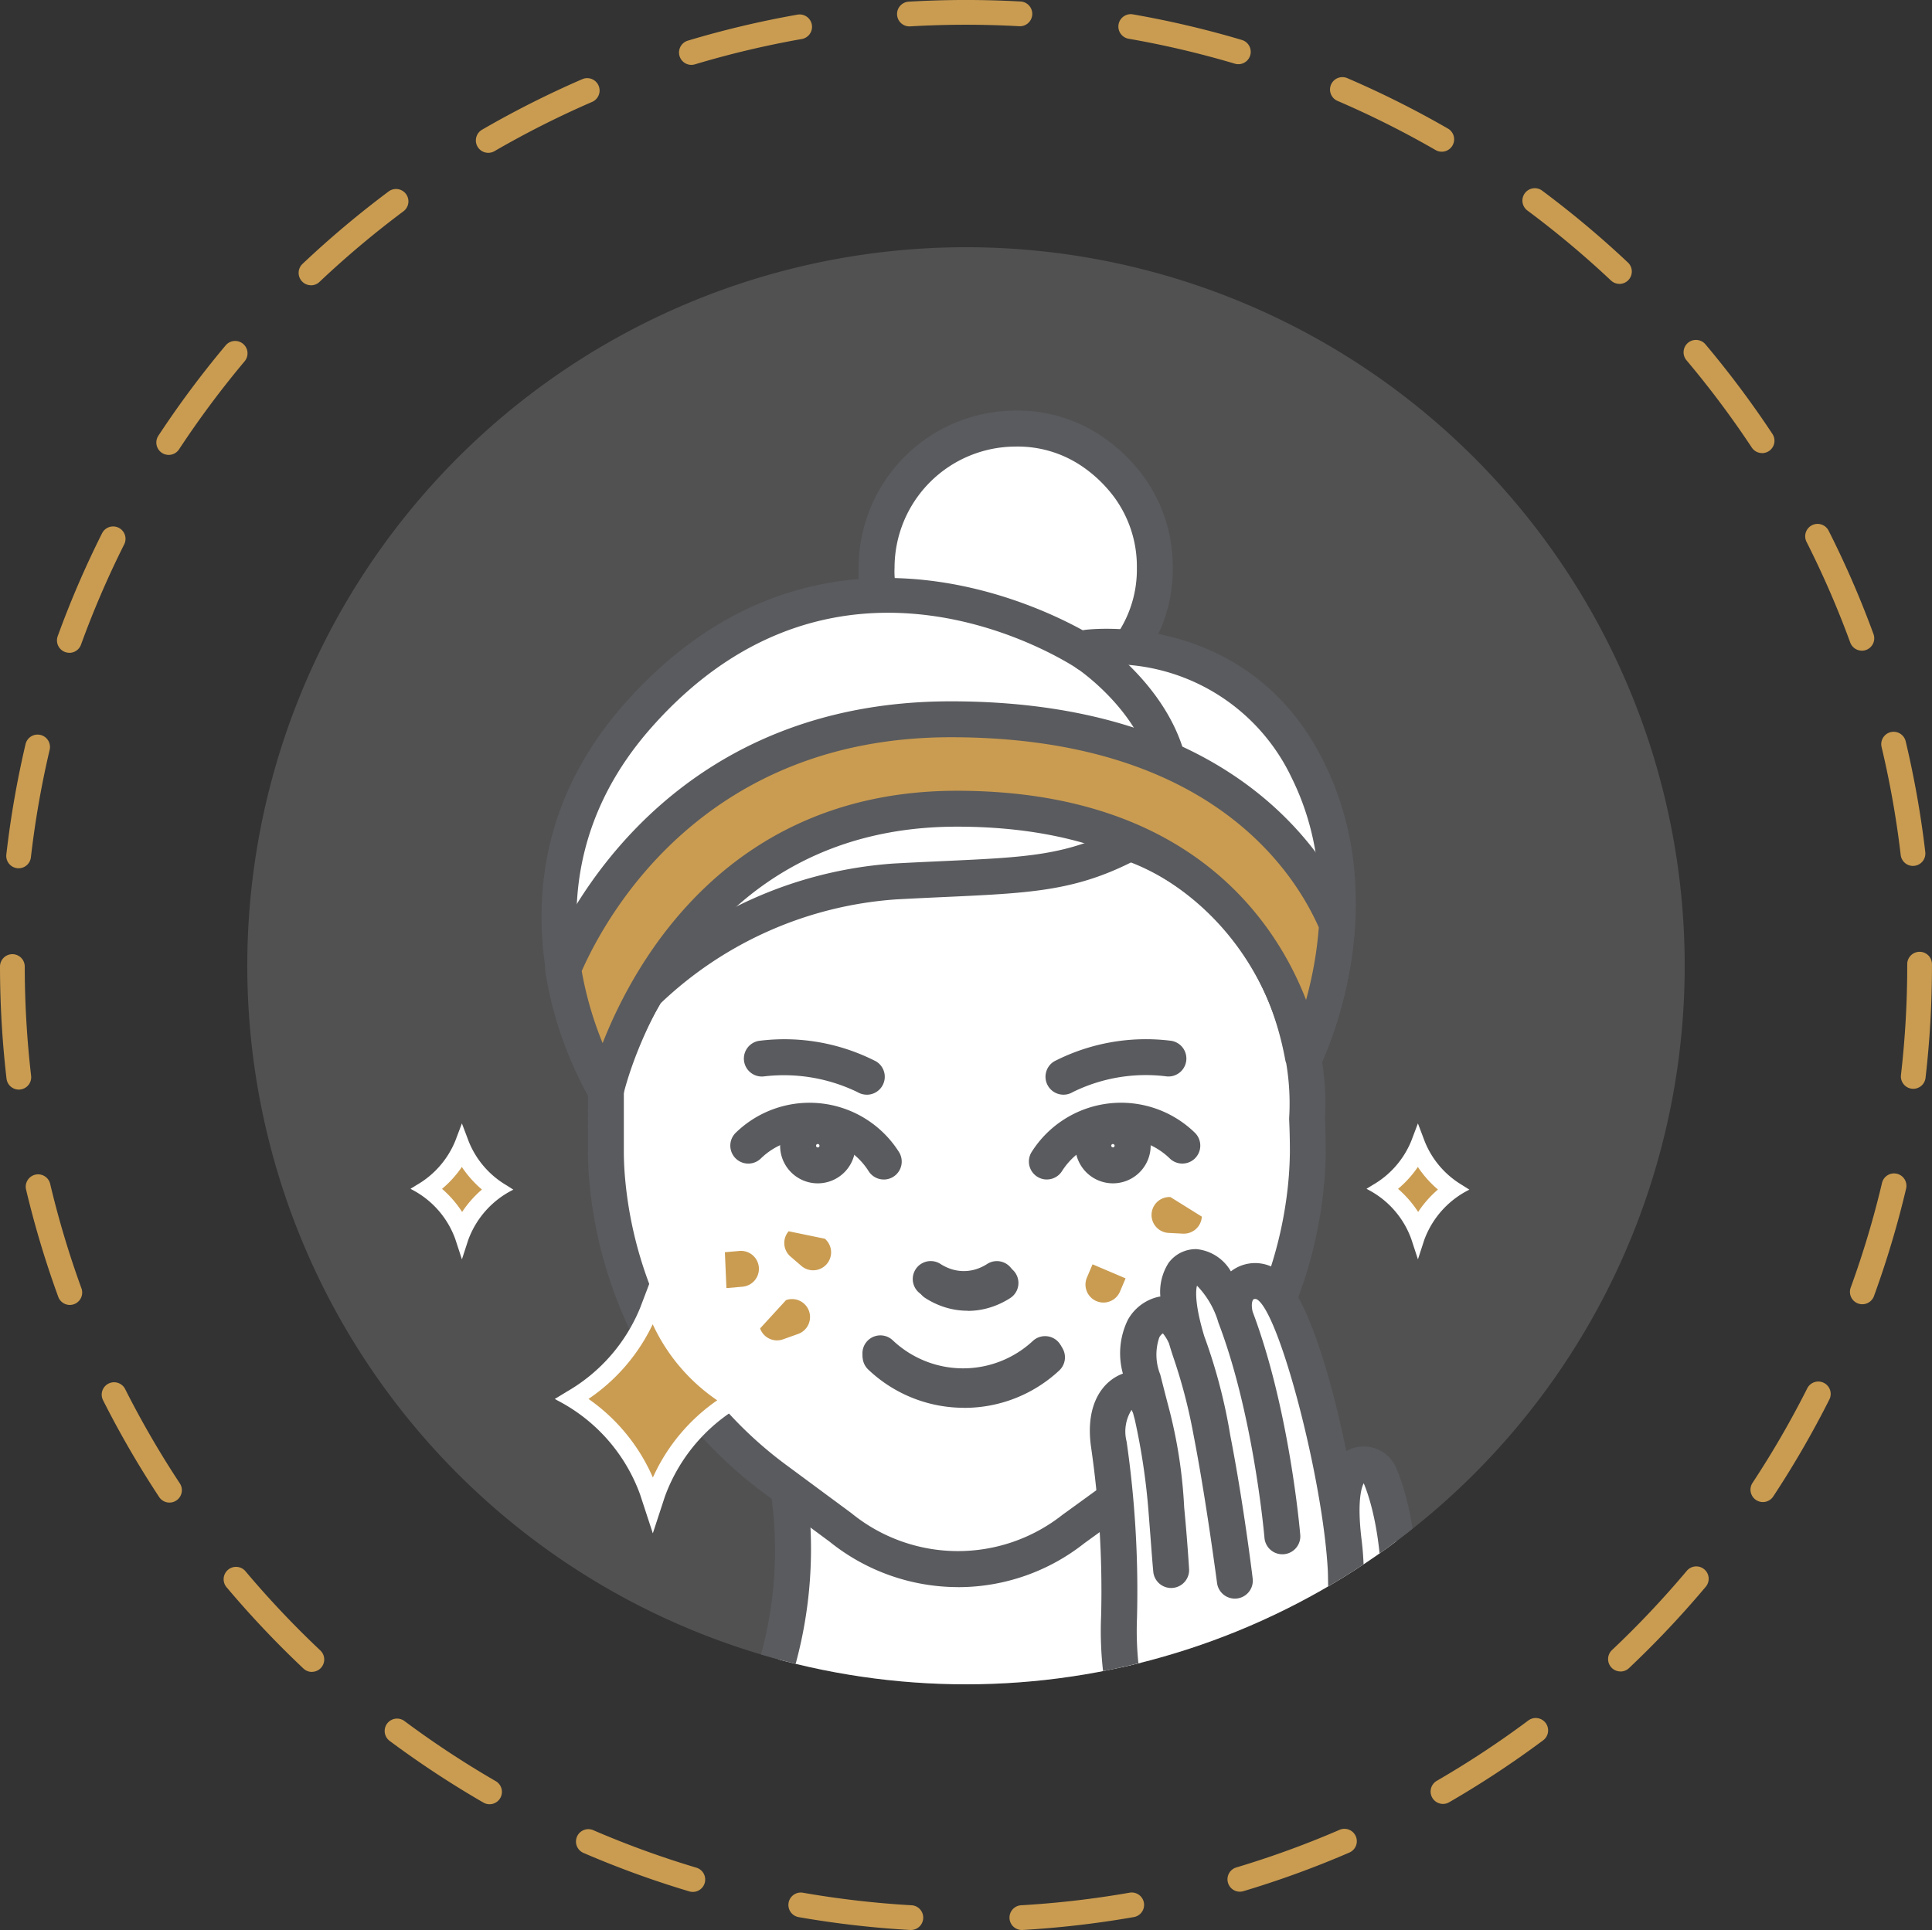
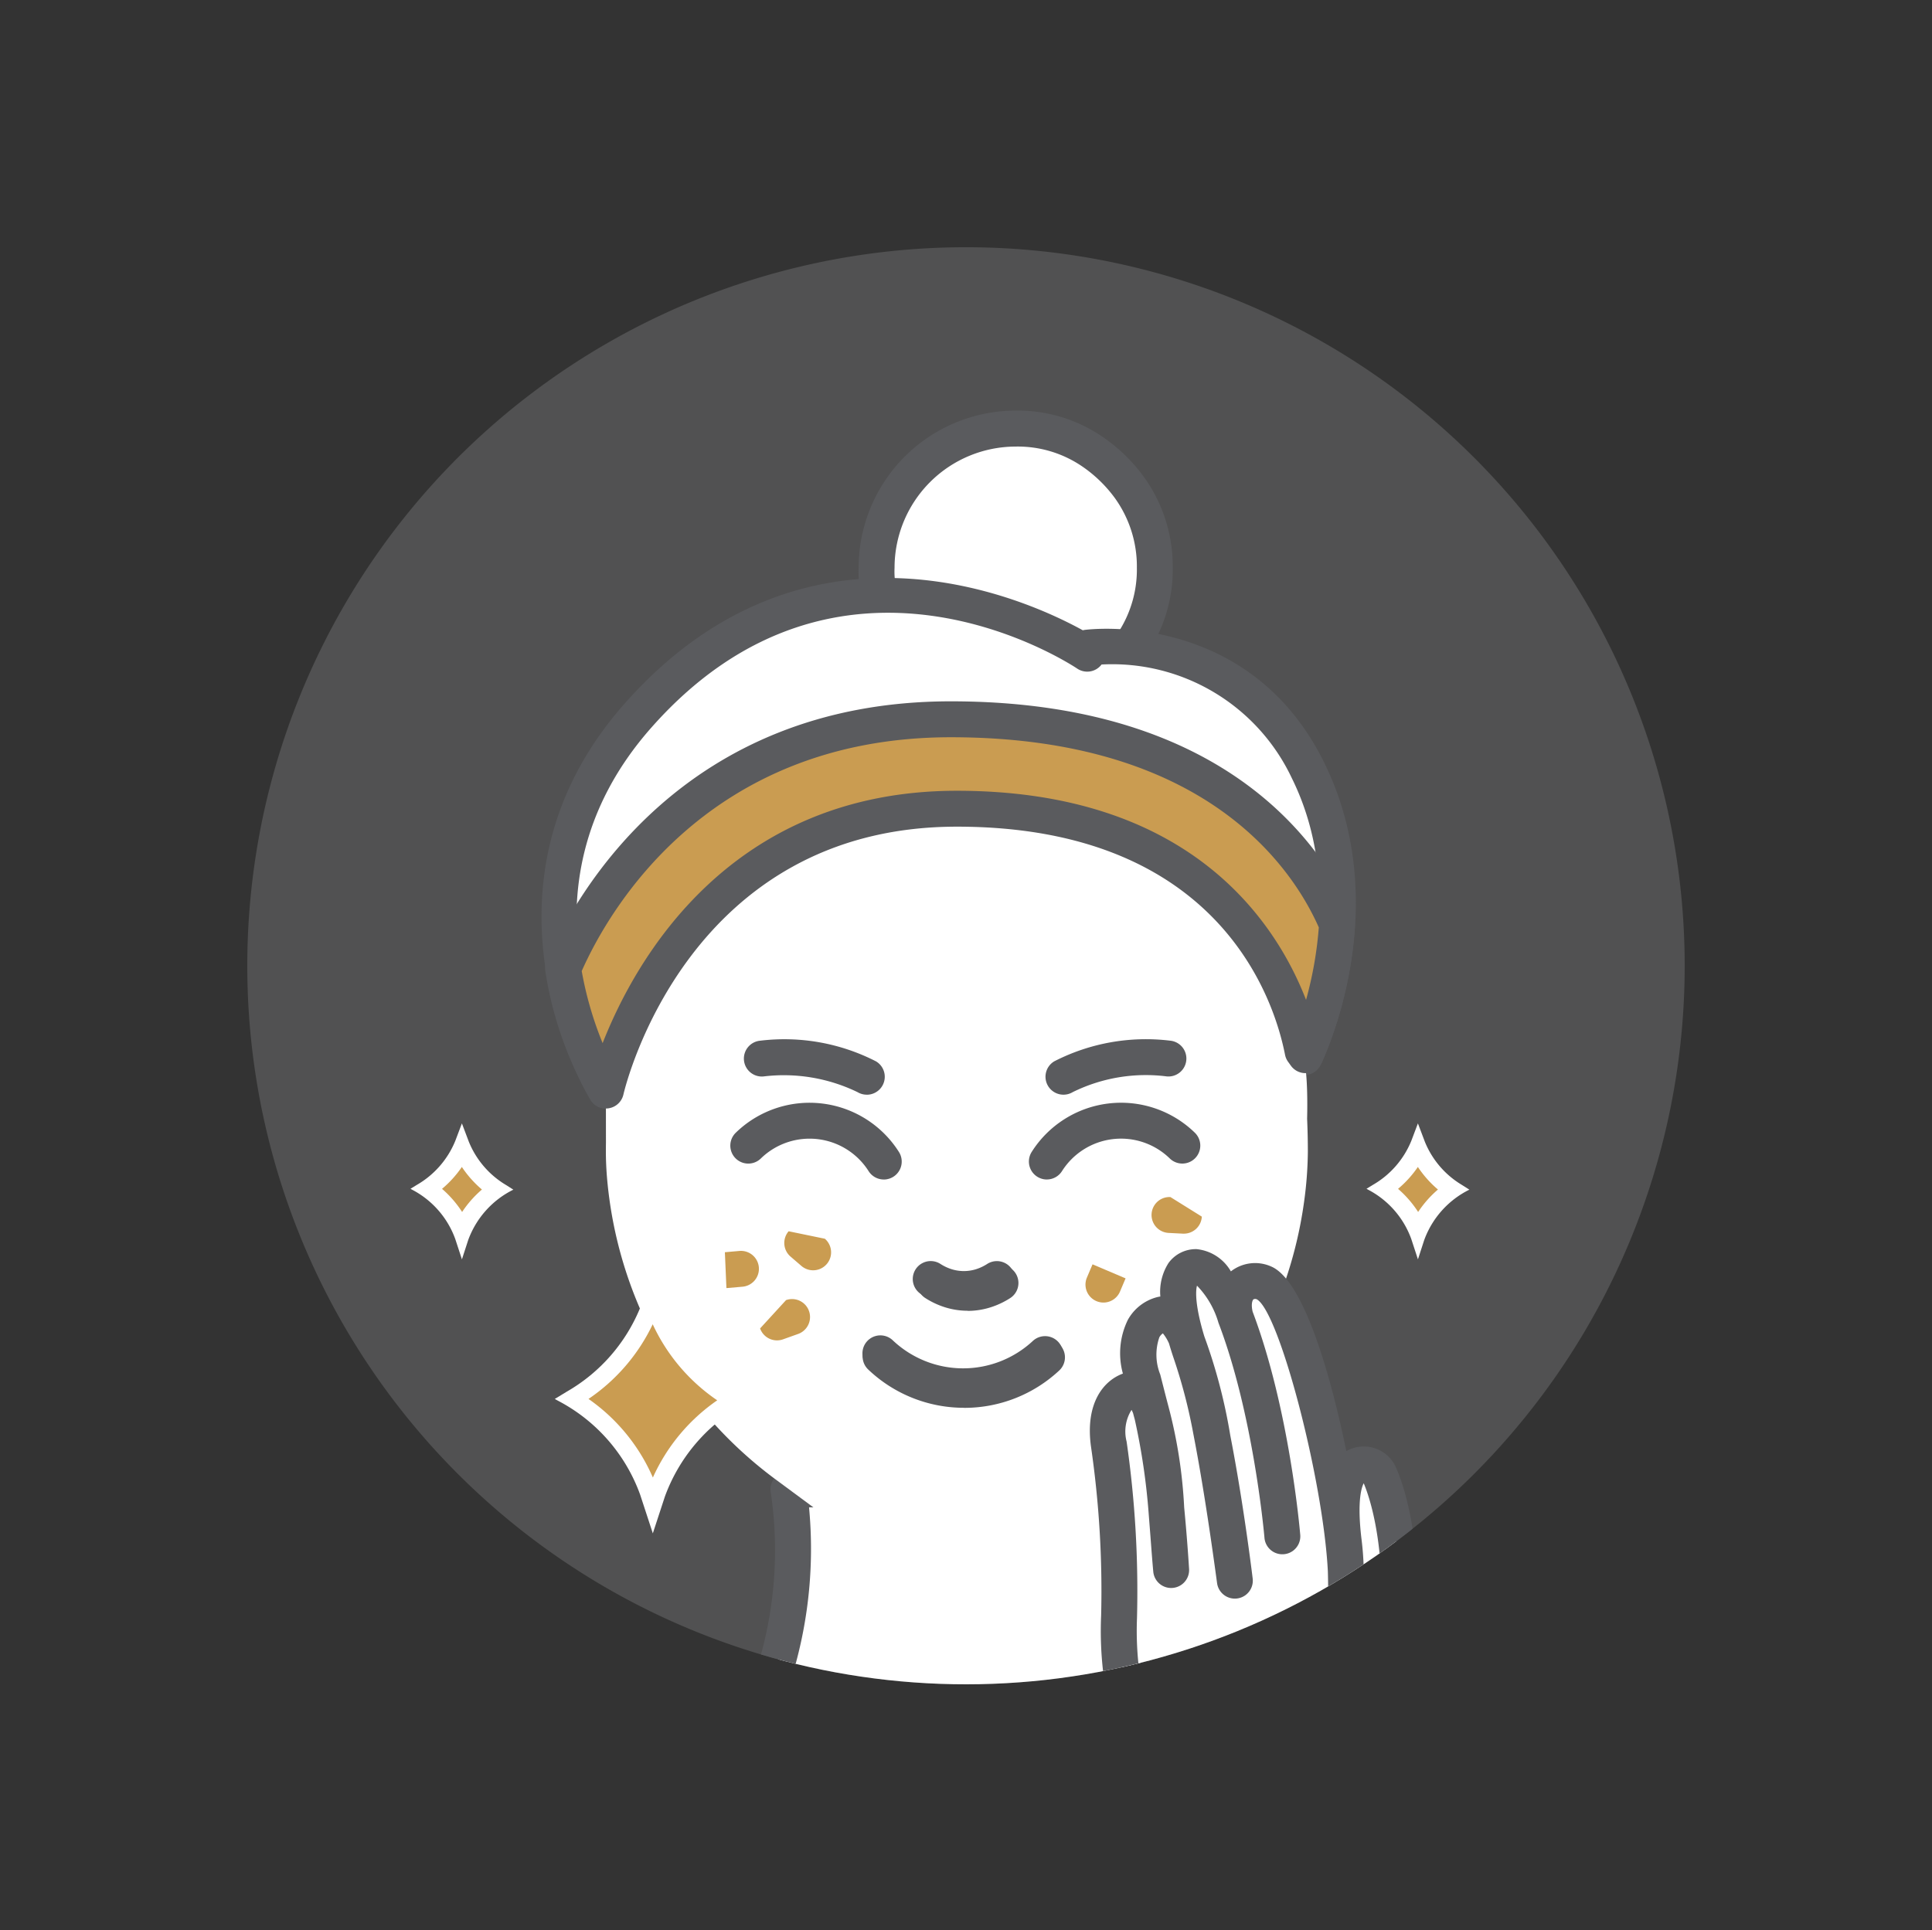
<svg xmlns="http://www.w3.org/2000/svg" id="Ícone-Clínica" width="154" height="153.876" viewBox="0 0 154 153.876">
  <rect x="0" y="0" width="154" height="153.876" fill="#333333" stroke="none" />
  <defs>
    <clipPath id="clip-path">
      <rect id="Retângulo_1362" data-name="Retângulo 1362" width="154" height="153.876" fill="none" />
    </clipPath>
    <clipPath id="clip-path-3">
      <rect id="Retângulo_1359" data-name="Retângulo 1359" width="114.585" height="114.585" fill="none" />
    </clipPath>
    <clipPath id="clip-path-4">
      <path id="Caminho_4774" data-name="Caminho 4774" d="M200.052,251.14a57.288,57.288,0,1,0,62.881-51.086,57.883,57.883,0,0,0-5.967-.309,57.3,57.3,0,0,0-56.914,51.395" transform="translate(-199.743 -199.745)" fill="none" />
    </clipPath>
  </defs>
  <g id="Grupo_5033" data-name="Grupo 5033" clip-path="url(#clip-path)">
    <g id="Grupo_5026" data-name="Grupo 5026" transform="translate(0 0)">
      <g id="Grupo_5025" data-name="Grupo 5025" clip-path="url(#clip-path)">
        <g id="Grupo_5024" data-name="Grupo 5024" transform="translate(19.708 19.707)" opacity="0.2">
          <g id="Grupo_5023" data-name="Grupo 5023">
            <g id="Grupo_5022" data-name="Grupo 5022" clip-path="url(#clip-path-3)">
              <path id="Caminho_4739" data-name="Caminho 4739" d="M200.051,251.14a57.288,57.288,0,1,1,51.086,62.881,57.288,57.288,0,0,1-51.086-62.881" transform="translate(-199.743 -199.745)" fill="#c7c9cb" />
            </g>
          </g>
        </g>
      </g>
    </g>
    <g id="Grupo_5029" data-name="Grupo 5029" transform="translate(19.708 19.708)">
      <g id="Grupo_5028" data-name="Grupo 5028" clip-path="url(#clip-path-4)">
        <path id="Caminho_4740" data-name="Caminho 4740" d="M708.357,359.483a7.529,7.529,0,0,1-.188-2.045,11.086,11.086,0,0,1,11.087-11.087,10.568,10.568,0,0,1,6.065,1.8,12.06,12.06,0,0,1,3.012,2.915,10.807,10.807,0,0,1,2.01,6.368,10.573,10.573,0,0,1-1.85,6.134c-.964,1.362-18.841.479-20.135-4.089" transform="translate(-658.005 -331.886)" fill="#fff" />
        <path id="Caminho_4741" data-name="Caminho 4741" d="M711.467,352.519a58.546,58.546,0,0,1-7.979-.7c-5.69-.976-8.914-2.667-9.582-5.025a8.845,8.845,0,0,1-.242-2.436,12.532,12.532,0,0,1,12.518-12.518,11.956,11.956,0,0,1,6.883,2.061,13.411,13.411,0,0,1,3.353,3.249,12.182,12.182,0,0,1,2.282,7.208,11.952,11.952,0,0,1-2.113,6.961c-.648.915-2.768,1.195-5.119,1.2m-5.286-17.811a9.666,9.666,0,0,0-9.655,9.655,6.472,6.472,0,0,0,.134,1.655c.045.16.309.736,1.8,1.436,4.708,2.214,14.146,2.483,15.957,1.976a9.19,9.19,0,0,0,1.424-5.067,9.338,9.338,0,0,0-1.738-5.528,10.669,10.669,0,0,0-2.671-2.58,9.111,9.111,0,0,0-5.247-1.548" transform="translate(-644.93 -318.811)" fill="#5a5b5e" />
        <path id="Caminho_4742" data-name="Caminho 4742" d="M511.02,517.907s5.775-11.779.262-22.9c-5.682-11.46-17.58-9.745-17.58-9.745v.48s-19.747-13.231-35.807,4.932c-12.487,14.122-2.564,29.9-2.564,29.9Z" transform="translate(-426.743 -453.331)" fill="#fff" />
        <path id="Caminho_4743" data-name="Caminho 4743" d="M442.618,509.349a1.428,1.428,0,0,1-1.212-.669c-.1-.167-10.342-16.854,2.7-31.609,14.441-16.332,31.931-8.386,36.527-5.852a1.425,1.425,0,0,1,.148-.029c.129-.019,12.995-1.722,19.067,10.525,5.761,11.619-.01,23.658-.259,24.165a1.431,1.431,0,0,1-2.57-1.26c.088-.181,5.371-11.335.265-21.633a15.824,15.824,0,0,0-15.155-9.038,1.432,1.432,0,0,1-1.939.327c-.764-.509-18.919-12.295-33.938,4.691-11.606,13.126-2.8,27.581-2.424,28.19a1.432,1.432,0,0,1-1.213,2.191" transform="translate(-414.031 -440.676)" fill="#5a5b5e" />
        <path id="Caminho_4744" data-name="Caminho 4744" d="M611.834,1220.911a12.453,12.453,0,0,0,1.5-3.27,32.476,32.476,0,0,0,.978-14.148h27.21a32.474,32.474,0,0,0,.978,14.148,12.449,12.449,0,0,0,1.5,3.27Z" transform="translate(-571.175 -1104.458)" fill="#fff" />
        <path id="Caminho_4745" data-name="Caminho 4745" d="M630.928,1209.269a1.43,1.43,0,0,1-1.2-.652,13.934,13.934,0,0,1-1.674-3.643,34.932,34.932,0,0,1-1.247-13.122H602.879a34.929,34.929,0,0,1-1.247,13.121,13.932,13.932,0,0,1-1.674,3.644,1.431,1.431,0,1,1-2.4-1.558,11.069,11.069,0,0,0,1.329-2.9,31.389,31.389,0,0,0,.946-13.463,1.433,1.433,0,0,1,1.4-1.71h27.21a1.431,1.431,0,0,1,1.4,1.712,31.392,31.392,0,0,0,.947,13.462,11.072,11.072,0,0,0,1.329,2.9,1.432,1.432,0,0,1-1.2,2.211" transform="translate(-558.099 -1091.384)" fill="#5a5b5e" />
        <path id="Caminho_4746" data-name="Caminho 4746" d="M531.217,681.176c-5.389,2.831-9.074,2.544-18.707,3.067A31.61,31.61,0,0,0,492.765,693c-1.665,2.283-3.286,7.157-3.286,7.157l.005,4.884q-.005.383-.005.764c0,.581.025,1.2.072,1.834a33.436,33.436,0,0,0,13.559,24.355l5.1,3.773a14.914,14.914,0,0,0,18.564.085l4.735-3.431a33.5,33.5,0,0,0,13.624-22.64,30.714,30.714,0,0,0,.3-3.977q0-1.323-.059-2.653s.12-3.785-.332-4.936c-2.511-13.709-13.822-17.038-13.822-17.038" transform="translate(-460.892 -633.675)" fill="#fff" />
-         <path id="Caminho_4747" data-name="Caminho 4747" d="M504.482,727.43a16.337,16.337,0,0,1-10.245-3.623l-5.052-3.739a34.8,34.8,0,0,1-14.135-25.4c-.05-.69-.076-1.342-.076-1.938q0-.391.005-.783l-.005-4.864a1.433,1.433,0,0,1,.073-.453c.069-.208,1.712-5.114,3.488-7.548a1.43,1.43,0,0,1,.174-.2,33.132,33.132,0,0,1,20.651-9.144c1.451-.079,2.768-.139,3.976-.195,6.759-.311,9.844-.452,14.142-2.71a1.431,1.431,0,0,1,1.07-.106c.495.146,12.125,3.726,14.8,18.041a20.825,20.825,0,0,1,.377,5.3c.038.884.058,1.78.058,2.663a32.089,32.089,0,0,1-.313,4.166,35.064,35.064,0,0,1-14.2,23.61l-4.735,3.431a16.211,16.211,0,0,1-10.054,3.495m-26.645-40.116,0,4.648c0,.269,0,.518,0,.766,0,.527.023,1.109.068,1.73a31.944,31.944,0,0,0,12.983,23.309l5.1,3.773a13.44,13.44,0,0,0,16.826.112l4.781-3.466a32.188,32.188,0,0,0,13.045-21.67,29.241,29.241,0,0,0,.288-3.788c0-.859-.019-1.73-.058-2.59,0-.036,0-.073,0-.109a19.185,19.185,0,0,0-.234-4.367,1.422,1.422,0,0,1-.076-.265c-2.043-11.152-10.145-14.926-12.3-15.745-4.581,2.282-8.077,2.443-14.786,2.751-1.2.055-2.51.115-3.953.194a30.238,30.238,0,0,0-18.741,8.273,32.171,32.171,0,0,0-2.937,6.445" transform="translate(-447.818 -620.599)" fill="#5a5b5e" />
-         <path id="Caminho_4748" data-name="Caminho 4748" d="M872.049,527.583a1.431,1.431,0,0,1-1.431-1.432c0-5.655-6.034-9.749-6.1-9.79a1.431,1.431,0,0,1,1.583-2.385c.3.2,7.38,4.97,7.375,12.177a1.431,1.431,0,0,1-1.431,1.43" transform="translate(-798.356 -482.758)" fill="#5a5b5e" />
        <path id="Caminho_4749" data-name="Caminho 4749" d="M704.766,1084.563a10.974,10.974,0,0,1-7.58-3.021,1.431,1.431,0,0,1,1.969-2.078,8.157,8.157,0,0,0,11.167.052,1.431,1.431,0,0,1,1.95,2.1,10.983,10.983,0,0,1-7.506,2.952" transform="translate(-647.702 -992.312)" fill="#5a5b5e" />
        <path id="Caminho_4750" data-name="Caminho 4750" d="M832.7,897.218a1.432,1.432,0,0,1-1.207-2.2,8.431,8.431,0,0,1,13.006-1.528,1.431,1.431,0,0,1-2,2.051,5.569,5.569,0,0,0-8.592,1.01,1.43,1.43,0,0,1-1.21.665" transform="translate(-768.964 -822.886)" fill="#5a5b5e" />
-         <path id="Caminho_4751" data-name="Caminho 4751" d="M871.715,901.4a3.006,3.006,0,1,1,.326-.017,3.058,3.058,0,0,1-.326.017m0-3.136a.139.139,0,0,0-.131.151.152.152,0,0,0,.151.121.154.154,0,0,0,.121-.15.156.156,0,0,0-.141-.122" transform="translate(-802.716 -826.762)" fill="#5a5b5e" />
        <path id="Caminho_4752" data-name="Caminho 4752" d="M602.265,897.217a1.43,1.43,0,0,1-1.21-.665,5.569,5.569,0,0,0-8.592-1.01,1.431,1.431,0,0,1-2-2.051,8.431,8.431,0,0,1,13.006,1.528,1.431,1.431,0,0,1-1.207,2.2" transform="translate(-551.525 -822.885)" fill="#5a5b5e" />
-         <path id="Caminho_4753" data-name="Caminho 4753" d="M633.248,901.4a3,3,0,1,1,2.98-2.68,3,3,0,0,1-2.98,2.68m-.138-3.014a.137.137,0,0,0,.122.15.135.135,0,0,0,.151-.122.137.137,0,0,0-.122-.15.135.135,0,0,0-.151.122" transform="translate(-587.77 -826.761)" fill="#5a5b5e" />
        <path id="Caminho_4754" data-name="Caminho 4754" d="M846.081,844.471a1.431,1.431,0,0,1-.741-2.657,16.008,16.008,0,0,1,9.239-1.65,1.431,1.431,0,1,1-.267,2.85,13.178,13.178,0,0,0-7.492,1.251,1.425,1.425,0,0,1-.739.206" transform="translate(-781.018 -776.901)" fill="#5a5b5e" />
        <path id="Caminho_4755" data-name="Caminho 4755" d="M610.781,844.472a1.426,1.426,0,0,1-.733-.2,13.461,13.461,0,0,0-7.5-1.254,1.431,1.431,0,1,1-.267-2.85,16,16,0,0,1,9.239,1.65,1.431,1.431,0,0,1-.741,2.657" transform="translate(-561.396 -776.902)" fill="#5a5b5e" />
        <path id="Caminho_4756" data-name="Caminho 4756" d="M744.856,1025.831a6.078,6.078,0,0,1-1.855-.291,6.5,6.5,0,0,1-1.53-.725,1.431,1.431,0,1,1,1.547-2.409,3.636,3.636,0,0,0,.855.407,3.217,3.217,0,0,0,1.974,0,3.638,3.638,0,0,0,.848-.4,1.431,1.431,0,1,1,1.547,2.409,6.509,6.509,0,0,1-1.515.72,6.075,6.075,0,0,1-1.87.3" transform="translate(-687.428 -941.034)" fill="#5a5b5e" />
        <path id="Caminho_4757" data-name="Caminho 4757" d="M516.58,597.573c-2.986-7.068-11.321-16.343-30.777-16.343-18.461,0-27.524,11.984-30.875,19.811l-.04.049a28.35,28.35,0,0,0,3.413,9.743s5.173-22.472,27.976-22.472c22.334,0,26.782,15.341,27.563,19.341l.223.311a31.251,31.251,0,0,0,2.518-10.439" transform="translate(-429.714 -543.59)" fill="#ca9c51" />
        <path id="Caminho_4758" data-name="Caminho 4758" d="M445.225,599.188a1.43,1.43,0,0,1-1.19-.636,29.545,29.545,0,0,1-3.636-10.314,1.431,1.431,0,0,1,.2-.987c2.185-5.02,10.692-20.527,32.126-20.527,22.4,0,29.909,12.041,32.1,17.217a1.432,1.432,0,0,1,.11.646,32.849,32.849,0,0,1-2.645,10.947,1.431,1.431,0,0,1-2.464.238l-.223-.311a1.431,1.431,0,0,1-.242-.56c-.832-4.266-5.178-18.184-26.158-18.184-21.364,0-26.378,20.491-26.581,21.363a1.432,1.432,0,0,1-1.4,1.108M443.3,588.229a28.235,28.235,0,0,0,1.667,5.747c2.578-6.573,10.1-20.121,28.235-20.121,18.622,0,25.437,10.486,27.835,16.671a30.219,30.219,0,0,0,1.016-5.777c-2.129-4.8-9.077-15.161-29.325-15.161-19.475,0-27.318,13.883-29.429,18.643" transform="translate(-416.639 -530.516)" fill="#5a5b5e" />
        <path id="Caminho_4759" data-name="Caminho 4759" d="M917.1,1061.146a54.264,54.264,0,0,0,1.141-9.673c.117-6.067-.992-9.5-1.563-10.844a1.43,1.43,0,0,0-1.592-.894c-.91.211-1.882,1.439-1.313,6.121a45.566,45.566,0,0,1,.037,8.515s.241-4.426.127-6.2c-.316-6.405-3.677-21.758-6.5-22.936-1.409-.587-2.855.5-2.293,2.712,2.912,7.65,3.738,17.483,3.738,17.483-.765-8.674-3.852-21.463-6.82-21.463-2.045,0-1.7,3.145-.548,6.634,1.99,5.221,3.581,18.358,3.581,18.358-1.039-7.666-3.075-21.956-5.844-21.207-1.436.388-2.393,2.022-1.478,5.177,0,0,.533,2.116.728,2.817.99,3.56,1.516,12.352,1.516,12.352-.417-4.426-.734-15.145-3.278-14.319-1.195.387-2.022,1.832-1.687,4.294a81.174,81.174,0,0,1,.819,13.783,27.407,27.407,0,0,0,1.238,9.287Z" transform="translate(-826.38 -942.648)" fill="#fff" />
        <path id="Caminho_4760" data-name="Caminho 4760" d="M884.026,1049.5a1.431,1.431,0,0,1-1.383-1.069l-.042-.158a28.3,28.3,0,0,1-1.239-9.6,79.8,79.8,0,0,0-.81-13.486c-.467-3.432.987-5.237,2.545-5.807a6.059,6.059,0,0,1,.4-4.294,3.74,3.74,0,0,1,2.3-1.794,2.217,2.217,0,0,1,.285-.057,4.276,4.276,0,0,1,.65-2.67,2.69,2.69,0,0,1,2.249-1.107,3.558,3.558,0,0,1,2.724,1.773,3.142,3.142,0,0,1,3.2-.395c2.509,1.046,4.669,8.226,6,14.725a2.809,2.809,0,0,1,4.014,1.429c.677,1.6,1.795,5.215,1.675,11.429a55.16,55.16,0,0,1-1.17,9.933,1.431,1.431,0,0,1-2.8-.575,52.277,52.277,0,0,0,1.112-9.413c.113-5.865-.964-9.1-1.442-10.241-.141.263-.56,1.307-.174,4.478a24.075,24.075,0,0,1,.177,2.476c.029.483.034,1.131.026,1.829,0,1.222-.045,2.711-.158,4.473a1.431,1.431,0,0,1-2.857-.169c0-.031.124-2.3.151-4.178,0-.741-.008-1.379-.026-1.915-.376-7.265-3.843-20.569-5.646-21.651a.31.31,0,0,0-.281-.006c-.1.087-.2.418-.067.984,2.923,7.735,3.76,17.38,3.795,17.788a1.431,1.431,0,0,1-2.852.246l-.005-.061c-.072-.8-.952-9.964-3.644-17.039-.011-.028-.02-.056-.029-.084a7.057,7.057,0,0,0-1.7-2.924c-.12.413-.155,1.612.582,4.037a43.417,43.417,0,0,1,2.072,7.907c1.044,5.346,1.74,11.036,1.783,11.394a1.431,1.431,0,0,1-2.839.364c-.693-5.114-1.323-8.972-1.887-11.869a42.736,42.736,0,0,0-1.613-6.172q-.181-.545-.329-1.053a3.46,3.46,0,0,0-.489-.806.9.9,0,0,0-.282.315,4.246,4.246,0,0,0,.071,2.963c.013.046.441,1.747.666,2.589a38.816,38.816,0,0,1,1.243,8.012c.248,2.567.378,4.7.389,4.881a1.431,1.431,0,0,1-2.854.22c-.066-.7-.129-1.547-.2-2.484-.042-.567-.1-1.282-.161-2.073a52.762,52.762,0,0,0-1.11-7.546c-.036-.131-.085-.311-.139-.518-.039-.095-.079-.181-.12-.257a3.23,3.23,0,0,0-.394,2.525,83.392,83.392,0,0,1,.828,14.081,25.538,25.538,0,0,0,1.153,8.66l.041.159a1.432,1.432,0,0,1-1.386,1.794" transform="translate(-813.299 -929.573)" fill="#5a5b5e" />
        <path id="Caminho_4761" data-name="Caminho 4761" d="M741.464,1022.683a6.123,6.123,0,0,1-1.87-.293,6.549,6.549,0,0,1-1.542-.731,1.431,1.431,0,0,1,1.547-2.408,3.69,3.69,0,0,0,.867.413,3.264,3.264,0,0,0,2,0,3.691,3.691,0,0,0,.86-.41,1.431,1.431,0,1,1,1.547,2.408,6.55,6.55,0,0,1-1.528.726,6.125,6.125,0,0,1-1.884.3" transform="translate(-684.346 -938.188)" fill="#5a5b5e" />
        <path id="Caminho_4762" data-name="Caminho 4762" d="M705.03,1087.188a11.072,11.072,0,0,1-7.648-3.048,1.431,1.431,0,1,1,1.969-2.077,8.255,8.255,0,0,0,11.3.052,1.431,1.431,0,0,1,1.951,2.1,11.081,11.081,0,0,1-7.573,2.978" transform="translate(-647.88 -994.654)" fill="#5a5b5e" />
        <path id="Caminho_4763" data-name="Caminho 4763" d="M934.329,968.829a1.431,1.431,0,0,1-1.428,1.358l-.075,0-1.146-.059a1.431,1.431,0,0,1,.147-2.859" transform="translate(-858.24 -891.537)" fill="#ca9c51" />
        <path id="Caminho_4764" data-name="Caminho 4764" d="M636.833,995.529a1.431,1.431,0,1,1-1.867,2.17l-.869-.748a1.431,1.431,0,0,1-.151-2.018" transform="translate(-590.792 -916.474)" fill="#ca9c51" />
        <path id="Caminho_4765" data-name="Caminho 4765" d="M616.108,1049.812a1.431,1.431,0,1,1,.959,2.7l-1.2.428a1.43,1.43,0,0,1-1.828-.869" transform="translate(-573.16 -965.864)" fill="#ca9c51" />
        <path id="Caminho_4766" data-name="Caminho 4766" d="M585.611,1010.916l1.143-.1a1.431,1.431,0,1,1,.249,2.851l-1.143.1c-.042,0-.084.006-.126.006" transform="translate(-547.539 -930.786)" fill="#ca9c51" />
        <path id="Caminho_4767" data-name="Caminho 4767" d="M448.19,1039.772l.961-.584a13.681,13.681,0,0,0,5.855-6.708l1-2.635,1.049,2.775a13.582,13.582,0,0,0,5.59,6.543l1.173.743a13.806,13.806,0,0,0-6.852,7.652l-.96,2.93-1.012-3.09a13.7,13.7,0,0,0-6.549-7.485Z" transform="translate(-423.677 -947.943)" fill="#fff" />
        <path id="Caminho_4768" data-name="Caminho 4768" d="M475.44,1076.05a14.863,14.863,0,0,1,5.131,6.267,14.9,14.9,0,0,1,5.129-6.156,14.9,14.9,0,0,1-5.142-6.064,14.925,14.925,0,0,1-5.118,5.953" transform="translate(-448.238 -984.223)" fill="#ca9c51" />
        <path id="Caminho_4769" data-name="Caminho 4769" d="M331.631,912.988l.5-.306a7.184,7.184,0,0,0,3.074-3.522l.523-1.384.551,1.457a7.131,7.131,0,0,0,2.935,3.436l.616.39a7.248,7.248,0,0,0-3.6,4.018l-.5,1.539-.531-1.623a7.192,7.192,0,0,0-3.438-3.93Z" transform="translate(-318.618 -837.917)" fill="#fff" />
        <path id="Caminho_4770" data-name="Caminho 4770" d="M357.122,944.762a8.627,8.627,0,0,1,1.6,1.842,8.638,8.638,0,0,1,1.579-1.788,8.606,8.606,0,0,1-1.6-1.8,8.609,8.609,0,0,1-1.576,1.742" transform="translate(-341.594 -869.684)" fill="#ca9c51" />
        <path id="Caminho_4771" data-name="Caminho 4771" d="M1103.974,912.988l.5-.306a7.183,7.183,0,0,0,3.074-3.522l.523-1.384.551,1.457a7.133,7.133,0,0,0,2.935,3.436l.616.39a7.248,7.248,0,0,0-3.6,4.018l-.5,1.539-.531-1.623a7.192,7.192,0,0,0-3.438-3.93Z" transform="translate(-1014.757 -837.917)" fill="#fff" />
        <path id="Caminho_4772" data-name="Caminho 4772" d="M1129.465,944.763a8.629,8.629,0,0,1,1.6,1.842,8.63,8.63,0,0,1,1.579-1.788,8.6,8.6,0,0,1-1.6-1.8,8.608,8.608,0,0,1-1.576,1.742" transform="translate(-1037.733 -869.685)" fill="#ca9c51" />
        <path id="Caminho_4773" data-name="Caminho 4773" d="M880.128,1022.783l-.448,1.056a1.431,1.431,0,0,1-2.635-1.119l.448-1.056" transform="translate(-810.115 -940.568)" fill="#ca9c51" />
      </g>
    </g>
    <g id="Grupo_5032" data-name="Grupo 5032" transform="translate(0 0)">
      <g id="Grupo_5031" data-name="Grupo 5031" clip-path="url(#clip-path)">
-         <path id="Caminho_4775" data-name="Caminho 4775" d="M72.613,153.877l-.057,0a77.454,77.454,0,0,1-8.893-1.025A.987.987,0,1,1,64,150.906a75.482,75.482,0,0,0,8.666,1,.987.987,0,0,1-.055,1.972m8.836,0a.987.987,0,0,1-.056-1.972,75.512,75.512,0,0,0,8.665-1.006.987.987,0,0,1,.341,1.944,77.491,77.491,0,0,1-8.892,1.032l-.058,0m-26.219-3.035a.985.985,0,0,1-.282-.041,76.741,76.741,0,0,1-8.419-3.06.987.987,0,1,1,.782-1.812,74.748,74.748,0,0,0,8.2,2.981.987.987,0,0,1-.282,1.932m43.6-.018a.987.987,0,0,1-.282-1.932,74.761,74.761,0,0,0,8.2-2.986.987.987,0,1,1,.783,1.811,76.716,76.716,0,0,1-8.413,3.065.987.987,0,0,1-.283.042m-59.81-6.973a.982.982,0,0,1-.493-.133,77.41,77.41,0,0,1-7.48-4.924.987.987,0,0,1,1.179-1.583,75.427,75.427,0,0,0,7.288,4.8.987.987,0,0,1-.495,1.841m76.006-.026a.987.987,0,0,1-.5-1.841,75.442,75.442,0,0,0,7.281-4.8.987.987,0,1,1,1.18,1.582,77.4,77.4,0,0,1-7.473,4.926.982.982,0,0,1-.493.133M24.864,133.3a.983.983,0,0,1-.677-.269,77.709,77.709,0,0,1-6.148-6.507.987.987,0,0,1,1.51-1.27,75.757,75.757,0,0,0,5.991,6.342.987.987,0,0,1-.677,1.7m104.3-.031a.987.987,0,0,1-.677-1.7,75.8,75.8,0,0,0,5.988-6.346.987.987,0,0,1,1.511,1.269A77.771,77.771,0,0,1,129.845,133a.984.984,0,0,1-.677.269M13.51,119.8a.986.986,0,0,1-.824-.443A77.219,77.219,0,0,1,8.2,111.612a.987.987,0,0,1,1.762-.888,75.229,75.229,0,0,0,4.372,7.545.987.987,0,0,1-.823,1.53m127.007-.041a.987.987,0,0,1-.823-1.53,75.239,75.239,0,0,0,4.37-7.553.987.987,0,0,1,1.763.887,77.237,77.237,0,0,1-4.484,7.752.986.986,0,0,1-.825.444M5.57,104.043a.987.987,0,0,1-.927-.649,76.666,76.666,0,0,1-2.571-8.577.987.987,0,0,1,1.92-.455,74.722,74.722,0,0,0,2.5,8.355.987.987,0,0,1-.927,1.325m142.881-.055a.987.987,0,0,1-.927-1.325,74.721,74.721,0,0,0,2.5-8.362.987.987,0,0,1,1.921.453,76.716,76.716,0,0,1-2.565,8.583.987.987,0,0,1-.927.65M1.5,86.873A.987.987,0,0,1,.52,86,78.134,78.134,0,0,1,0,77.065a.987.987,0,0,1,.986-.988h0a.987.987,0,0,1,.987.986,76.138,76.138,0,0,0,.507,8.709.987.987,0,0,1-.866,1.094,1.015,1.015,0,0,1-.115.007m151.009-.063a1,1,0,0,1-.115-.007.987.987,0,0,1-.867-1.094,76.158,76.158,0,0,0,.5-8.709v-.125a.987.987,0,0,1,.985-.988h0a.987.987,0,0,1,.987.985V77a78.112,78.112,0,0,1-.513,8.937.987.987,0,0,1-.979.873M1.487,69.228a1.006,1.006,0,0,1-.114-.007.987.987,0,0,1-.868-1.093,77.052,77.052,0,0,1,1.537-8.82.987.987,0,0,1,1.921.452,75.071,75.071,0,0,0-1.5,8.593.987.987,0,0,1-.979.874m151-.187a.987.987,0,0,1-.979-.872,75.069,75.069,0,0,0-1.519-8.589.987.987,0,1,1,1.92-.457,77.05,77.05,0,0,1,1.559,8.816.987.987,0,0,1-.981,1.1M5.528,52.046A.987.987,0,0,1,4.6,50.723,76.871,76.871,0,0,1,8.145,42.5a.987.987,0,0,1,1.764.885A74.868,74.868,0,0,0,6.456,51.4a.987.987,0,0,1-.927.65m142.881-.173a.987.987,0,0,1-.927-.648,74.862,74.862,0,0,0-3.471-8,.987.987,0,1,1,1.761-.89,76.875,76.875,0,0,1,3.563,8.215.987.987,0,0,1-.926,1.326M13.447,36.27a.987.987,0,0,1-.823-1.529,77.535,77.535,0,0,1,5.346-7.183.987.987,0,1,1,1.512,1.268,75.573,75.573,0,0,0-5.21,7,.986.986,0,0,1-.825.444m127.011-.145a.985.985,0,0,1-.824-.443A75.62,75.62,0,0,0,134.41,28.7a.987.987,0,0,1,1.509-1.271,77.577,77.577,0,0,1,5.361,7.168.987.987,0,0,1-.822,1.531M24.787,22.745a.987.987,0,0,1-.678-1.7,77.712,77.712,0,0,1,6.849-5.764.987.987,0,1,1,1.181,1.581,75.693,75.693,0,0,0-6.675,5.617.983.983,0,0,1-.678.27m104.3-.117a.983.983,0,0,1-.676-.268,75.7,75.7,0,0,0-6.689-5.6.987.987,0,0,1,1.177-1.583,77.693,77.693,0,0,1,6.864,5.75.987.987,0,0,1-.676,1.705M38.922,12.185a.987.987,0,0,1-.5-1.84,77.044,77.044,0,0,1,7.99-4.031A.987.987,0,0,1,47.2,8.125a75.071,75.071,0,0,0-7.784,3.927.981.981,0,0,1-.494.133m76-.089a.983.983,0,0,1-.492-.132,75.024,75.024,0,0,0-7.8-3.912.987.987,0,1,1,.78-1.813,77,77,0,0,1,8.006,4.015.987.987,0,0,1-.494,1.842M55.11,5.174a.987.987,0,0,1-.283-1.932,76.754,76.754,0,0,1,8.711-2.068.987.987,0,1,1,.343,1.943,74.864,74.864,0,0,0-8.487,2.014.982.982,0,0,1-.284.042m43.6-.054a.987.987,0,0,1-.282-.041,74.836,74.836,0,0,0-8.492-1.993.987.987,0,0,1,.338-1.944A76.8,76.8,0,0,1,98.99,3.187.987.987,0,0,1,98.71,5.12M72.486,2.106A.987.987,0,0,1,72.429.134C73.941.046,75.479,0,77,0c1.457,0,2.931.041,4.38.123a.987.987,0,0,1-.111,1.97c-1.412-.079-2.849-.119-4.27-.119-1.483,0-2.982.044-4.456.13l-.059,0" transform="translate(0 -0.001)" fill="#ca9c51" />
-       </g>
+         </g>
    </g>
  </g>
</svg>